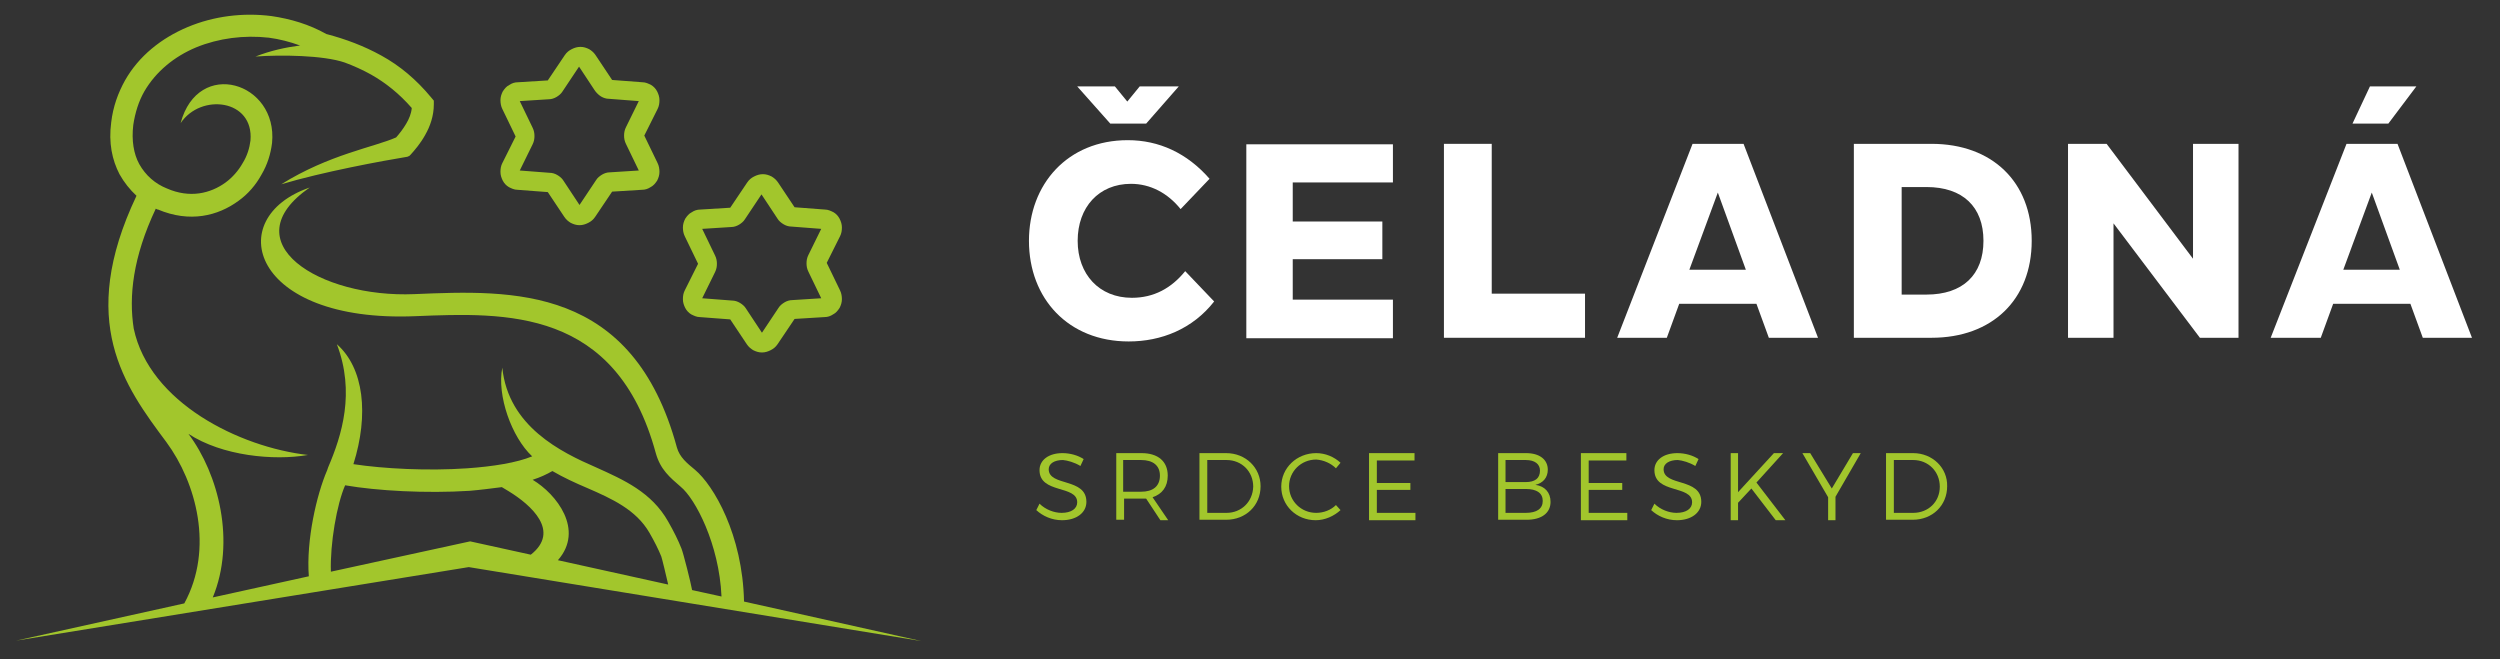
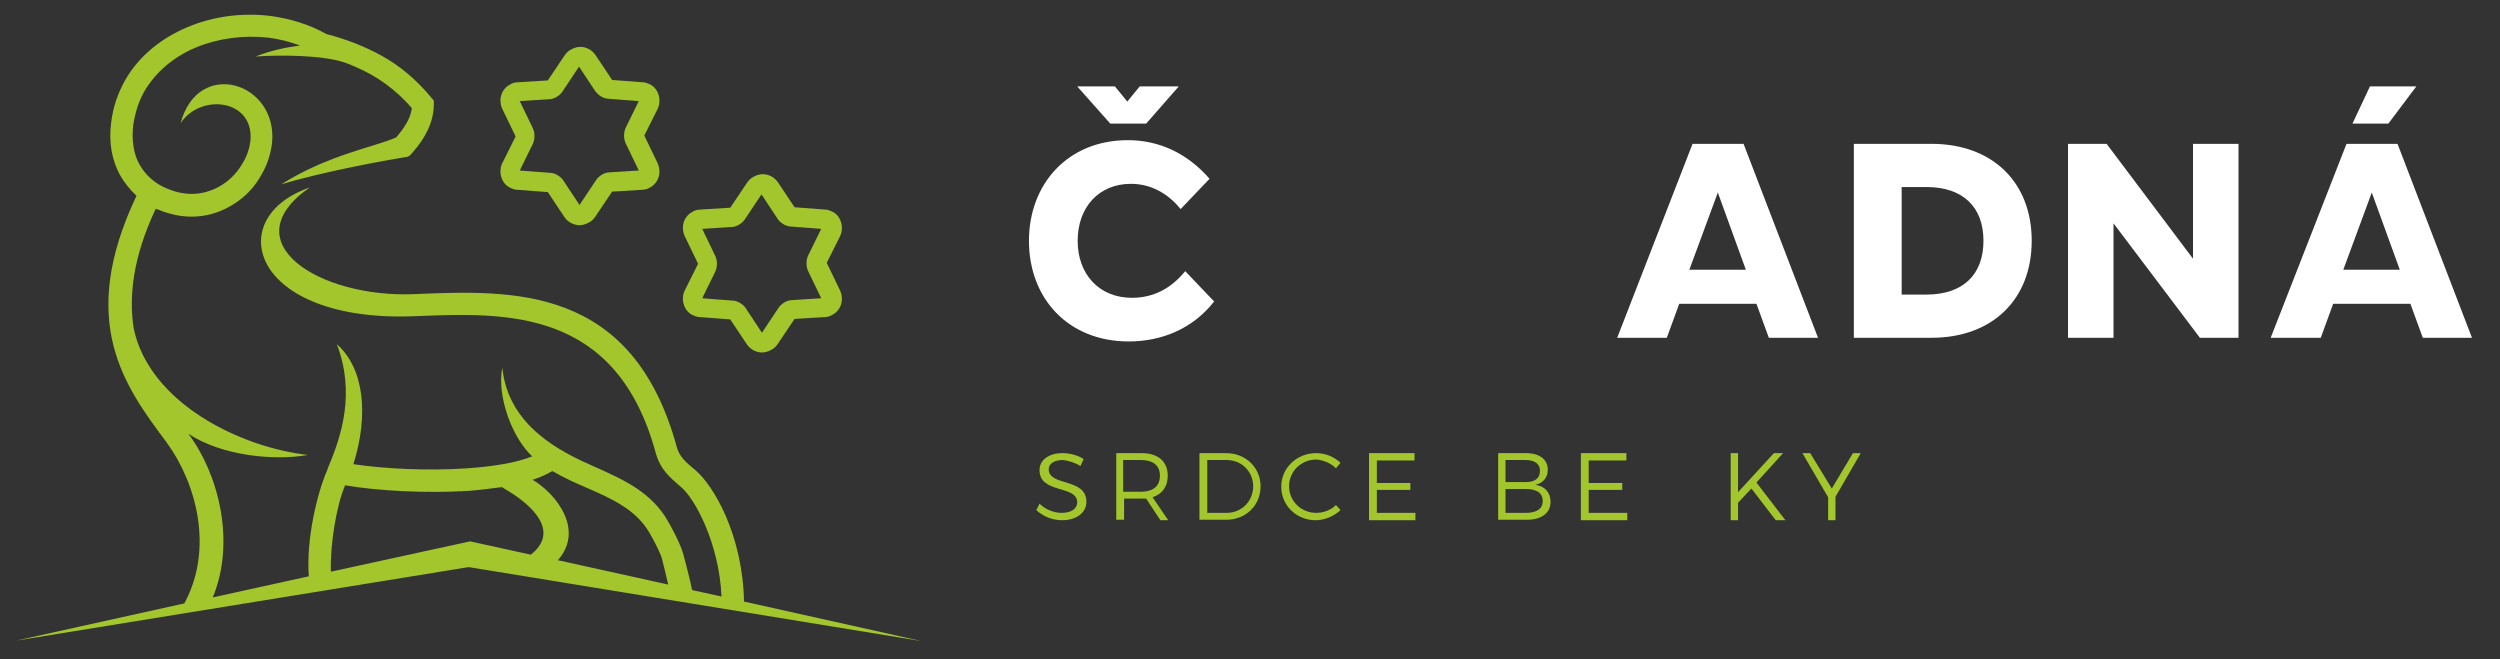
<svg xmlns="http://www.w3.org/2000/svg" version="1.1" id="Vrstva_1" x="0px" y="0px" viewBox="0 0 544 143.5" style="enable-background:new 0 0 544 143.5;" xml:space="preserve">
  <rect x="0" y="0" width="544" height="143.5" fill="#333333" stroke="none" />
  <style type="text/css">
	.st0{fill-rule:evenodd;clip-rule:evenodd;fill:#FFFFFF;}
	.st1{fill-rule:evenodd;clip-rule:evenodd;fill:#A2C62C;}
</style>
  <g>
    <g>
      <path class="st0" d="M245.6,74.3c7.1,0,13.9-2.7,18.6-8.7l-6.3-6.6c-3,3.7-6.8,5.8-11.6,5.8c-7.1,0-11.8-5.1-11.8-12.4    c0-7.3,4.6-12.4,11.6-12.4c4.2,0,8,2,10.8,5.5l6.3-6.6c-4.9-5.6-11-8.4-17.8-8.4c-13.1,0-21.5,9.6-21.5,21.9    C223.9,65,232.5,74.3,245.6,74.3L245.6,74.3z M234.4,18.8l7.2,8.1h7.8l7.1-8.1H248l-2.7,3.3l-2.7-3.3H234.4z" />
-       <polygon class="st0" points="271.2,73.6 303.1,73.6 303.1,65.2 281.3,65.2 281.3,56.4 300.8,56.4 300.8,48.2 281.3,48.2     281.3,39.7 303.1,39.7 303.1,31.4 271.2,31.4   " />
-       <polygon class="st0" points="314.2,73.5 344.9,73.5 344.9,63.9 324.6,63.9 324.6,31.3 314.2,31.3   " />
      <path class="st0" d="M351.9,73.5h10.8l2.7-7.4h16.8l2.7,7.4h10.7l-16.2-42.2h-11.1L351.9,73.5L351.9,73.5z M367.6,58.7l6.2-16.8    l6.1,16.8H367.6z" />
      <path class="st0" d="M403.4,73.5h16.9c13.2,0,21.8-8.3,21.8-21.1c0-12.8-8.6-21.1-21.8-21.1h-16.9V73.5L403.4,73.5z M413.8,64.1    V40.7h5.4c7.9,0,12.4,4.3,12.4,11.7c0,7.4-4.5,11.7-12.4,11.7H413.8z" />
      <polygon class="st0" points="450,73.5 459.9,73.5 459.9,48.6 478.7,73.5 487.1,73.5 487.1,31.3 477.2,31.3 477.2,56.3 458.4,31.3     450,31.3   " />
      <path class="st0" d="M494.1,73.5H505l2.7-7.4h16.8l2.7,7.4h10.7l-16.2-42.2h-11.1L494.1,73.5L494.1,73.5z M509.9,58.7l6.2-16.8    l6.1,16.8H509.9L509.9,58.7z M511.9,26.9h7.8l6.1-8.1h-10.1L511.9,26.9z" />
    </g>
    <g>
      <path class="st1" d="M235.1,101.4l0.7-1.5c-1.2-0.8-2.9-1.3-4.6-1.3c-3,0-5,1.5-5,3.7c0,5.2,8.2,3.2,8.2,7c0,1.4-1.3,2.3-3.4,2.3    c-1.6,0-3.5-0.7-4.8-2l-0.7,1.4c1.4,1.3,3.4,2.2,5.6,2.2c3.1,0,5.3-1.6,5.3-4c0-5.3-8.2-3.3-8.2-7.1c0-1.2,1.2-2,3.1-2    C232.3,100.2,233.8,100.6,235.1,101.4z" />
      <path class="st1" d="M254.2,113.2l-3.4-5c2.1-0.7,3.3-2.3,3.3-4.7c0-3.1-2.1-4.9-5.7-4.9h-5.5v14.5h1.7v-4.6h3.9    c0.3,0,0.6,0,0.9,0l3.1,4.7H254.2L254.2,113.2z M244.4,107v-6.9h3.9c2.6,0,4.1,1.2,4.1,3.4c0,2.3-1.5,3.5-4.1,3.5H244.4z" />
      <path class="st1" d="M266.8,98.6H261v14.5h5.8c4.3,0,7.5-3.1,7.5-7.3C274.3,101.8,271.1,98.6,266.8,98.6L266.8,98.6z M266.9,111.6    h-4.2v-11.5h4.2c3.3,0,5.8,2.5,5.8,5.8C272.6,109.2,270.1,111.6,266.9,111.6z" />
      <path class="st1" d="M290.7,101.9l1-1.2c-1.4-1.3-3.3-2.1-5.3-2.1c-4.2,0-7.6,3.2-7.6,7.3c0,4.1,3.3,7.3,7.5,7.3    c2,0,4-0.9,5.4-2.2l-1-1.1c-1.1,1.1-2.7,1.7-4.3,1.7c-3.3,0-5.9-2.6-5.9-5.8c0-3.2,2.6-5.8,5.9-5.8    C288,100.1,289.6,100.8,290.7,101.9z" />
      <polygon class="st1" points="297.9,98.6 297.9,113.2 308,113.2 308,111.6 299.6,111.6 299.6,106.6 306.9,106.6 306.9,105.1     299.6,105.1 299.6,100.2 307.8,100.2 307.8,98.6   " />
      <path class="st1" d="M332.1,98.6H326v14.5h6.2c3.3,0,5.2-1.5,5.2-3.9c0-2-1.2-3.4-3.3-3.7c1.7-0.4,2.7-1.6,2.7-3.3    C336.8,100,335,98.6,332.1,98.6L332.1,98.6z M332,104.9h-4.4v-4.8h4.4c2,0,3.1,0.9,3.1,2.3C335.1,104.1,334,104.9,332,104.9    L332,104.9z M332,111.6h-4.4v-5.2h4.4c2.4,0,3.7,0.9,3.7,2.6C335.7,110.7,334.4,111.6,332,111.6z" />
      <polygon class="st1" points="344,98.6 344,113.2 354.1,113.2 354.1,111.6 345.7,111.6 345.7,106.6 353,106.6 353,105.1     345.7,105.1 345.7,100.2 353.9,100.2 353.9,98.6   " />
-       <path class="st1" d="M368.9,101.4l0.7-1.5c-1.2-0.8-2.9-1.3-4.6-1.3c-3,0-5,1.5-5,3.7c0,5.2,8.2,3.2,8.2,7c0,1.4-1.3,2.3-3.4,2.3    c-1.6,0-3.5-0.7-4.8-2l-0.7,1.4c1.4,1.3,3.4,2.2,5.6,2.2c3.1,0,5.3-1.6,5.3-4c0-5.3-8.2-3.3-8.2-7.1c0-1.2,1.2-2,3.1-2    C366.1,100.2,367.6,100.6,368.9,101.4z" />
      <polygon class="st1" points="388.5,113.2 382.2,105 388,98.6 386,98.6 378.2,107.1 378.2,98.6 376.6,98.6 376.6,113.2     378.2,113.2 378.2,109.4 381.1,106.3 386.4,113.2   " />
      <polygon class="st1" points="404.9,98.6 403.2,98.6 398.6,106.3 393.9,98.6 392.2,98.6 397.8,108.2 397.8,113.2 399.4,113.2     399.4,108.1   " />
-       <path class="st1" d="M416.3,98.6h-5.9v14.5h5.8c4.3,0,7.5-3.1,7.5-7.3C423.8,101.8,420.5,98.6,416.3,98.6L416.3,98.6z     M416.3,111.6h-4.2v-11.5h4.2c3.3,0,5.8,2.5,5.8,5.8C422.1,109.2,419.6,111.6,416.3,111.6z" />
    </g>
    <g>
      <path class="st1" d="M161.9,130.9c-0.3-14.5-6.6-25.3-10.7-28.7c-1.7-1.4-3.3-2.7-3.9-4.8C137.7,62,111.6,63.1,90.2,64    c-20.7,0.9-40-11.3-22.8-23.2c-19.2,6.6-12.8,29.5,23,28c19.7-0.8,43.7-1.8,52.3,29.8c1,3.6,3.1,5.3,5.4,7.3    c3.2,2.6,8.4,12.5,8.9,23.9l-6.4-1.4c-0.3-1.7-1.9-8-2.3-9c-0.7-1.8-1.7-3.8-2.9-5.9c-3.6-6.4-9.7-9.1-15.7-11.8    c-7.6-3.3-19.1-8.9-20.4-21.7c-1.2,6,2,15.1,6.5,19.3c-3.4,1.4-8.5,2.2-14.1,2.6c-8.6,0.6-18.2,0.1-24.8-0.9    c3.4-10.8,2.3-20.9-3.6-26.1c4,10.5,1.1,19.8-1.9,26.8c0,0.1-0.1,0.2-0.1,0.3c0,0.1-0.1,0.2-0.1,0.3c-2.3,5.3-4.6,15.3-4,23.1    l-20.9,4.6c5-12.1,1.3-26.8-5.3-35.6c7.3,4.8,18.6,5.9,26,4.6c-14.9-1.7-34.5-11.4-37.9-27.5c-1.1-7-0.2-15.5,4.8-26.1    c0.2,0.1,0.3,0.2,0.5,0.2c6.9,2.9,13,1.4,17.5-1.9c2.1-1.5,3.8-3.5,5-5.7c1.3-2.2,2-4.5,2.3-6.9c1.3-13.2-16.1-18.6-19.9-4.3    c4.4-6.6,16-5.2,15.2,3.8c-0.2,1.6-0.7,3.3-1.7,4.9c-0.9,1.6-2.2,3.1-3.7,4.2c-3.3,2.4-7.8,3.5-12.8,1.3c-2.5-1-4.6-2.8-6-5.3    c-1.2-2.2-1.7-5.1-1.3-8.5c0.4-2.7,1.2-5.2,2.4-7.3c2.5-4.3,6.5-7.6,11.3-9.6c4.9-2,10.4-2.7,15.8-2.1c2.3,0.3,4.6,0.9,6.8,1.7    c-3.1,0.4-6.4,1.1-9.7,2.4c5.5-0.4,14.7-0.3,19.4,1.3c1.9,0.7,3.9,1.6,5.7,2.6c3.2,1.8,6.2,4.2,8.9,7.3c-0.1,1.2-0.6,2.4-1.2,3.4    c0,0,0,0,0,0c-0.7,1.2-1.5,2.2-2.2,3c-4.7,2.1-14.6,3.7-25,10.2c9-2.7,22-5.1,27.5-6c0.1-0.1,0.3-0.1,0.4-0.2    c0.1-0.1,0.2-0.2,0.3-0.3c0.9-1,2.1-2.4,3.1-4.2c0,0,0,0,0,0c1.1-1.9,1.9-4.2,1.9-6.7c0-0.3,0-0.5,0-0.8c-0.2-0.2-0.3-0.4-0.5-0.6    c-3.3-4-6.9-7-10.9-9.2c-3.8-2.1-7.8-3.6-12-4.7c-3.7-2.1-7.8-3.3-11.9-3.9c-6.2-0.8-12.6,0-18.3,2.4c-5.7,2.4-10.6,6.3-13.6,11.6    c-1.5,2.7-2.6,5.7-3,9.1c-0.6,4.5,0.2,8.2,1.8,11.3c1,1.8,2.3,3.4,3.7,4.7c-13,27.4-2.6,41.4,6.5,53.6c6.5,8.8,10.4,23.2,3.9,35.1    l-36.6,8.1l98.5-16l98.5,16.1L161.9,130.9z M120.2,102.5c2.4,1.4,5,2.6,7.6,3.7c5.3,2.3,10.6,4.7,13.5,9.7c1.1,1.9,2,3.7,2.6,5.2    c0.1,0.2,1.1,4.3,1.5,6.1l-24-5.3c5.8-6.6-0.3-14.4-5.5-17.5C117.5,103.9,119,103.2,120.2,102.5z M72,124.4    c-0.2-6.1,1.3-14.7,3.1-18.8c6.9,1.2,17.6,1.8,27.1,1.2c2.4-0.2,4.6-0.5,7-0.8c0.5,0.3,0.3,0.2,1.5,0.9c4.9,3,11.3,8.7,4.8,13.8    l-13.2-2.9L72,124.4z" />
      <polygon class="st1" points="108.9,47.7 108.9,47.7 108.9,47.7   " />
      <path class="st1" d="M151.9,57.4l-2.9,5.8c-0.3,0.6-0.4,1.2-0.4,1.9c0,0.7,0.2,1.3,0.5,1.9c0.3,0.6,0.8,1.1,1.3,1.4    c0.6,0.3,1.2,0.6,1.9,0.6l6.6,0.5l3.6,5.4c0.4,0.6,0.9,1,1.4,1.3c0.6,0.3,1.2,0.5,1.9,0.5c0.7,0,1.3-0.2,1.9-0.5    c0.6-0.3,1.1-0.7,1.5-1.3l3.7-5.5l6.5-0.4c0.7,0,1.3-0.2,1.9-0.6c0.6-0.3,1-0.8,1.4-1.4c0.3-0.6,0.5-1.2,0.5-1.9    c0-0.6-0.1-1.3-0.4-1.9l-2.9-6l2.9-5.8c0.3-0.6,0.4-1.2,0.4-1.9c0-0.7-0.2-1.3-0.5-1.9c-0.3-0.6-0.8-1.1-1.3-1.4    c-0.6-0.3-1.2-0.6-1.9-0.6l-6.6-0.5l-3.6-5.4l0,0c-0.4-0.6-0.9-1-1.4-1.3c-0.6-0.3-1.2-0.5-1.9-0.5c-0.7,0-1.3,0.2-1.9,0.5    c-0.6,0.3-1.1,0.7-1.5,1.3l-3.7,5.5l-6.5,0.4c-0.7,0-1.3,0.2-1.9,0.6c-0.6,0.3-1,0.8-1.4,1.4c-0.3,0.6-0.5,1.2-0.5,1.9    c0,0.6,0.1,1.3,0.4,1.9L151.9,57.4z M165.7,42.1L165.7,42.1L165.7,42.1L165.7,42.1z M159.1,49.4c0.6,0,1.2-0.2,1.7-0.5    c0.5-0.3,1-0.7,1.3-1.2h0l3.6-5.4l3.5,5.3c0.3,0.5,0.8,0.9,1.3,1.2c0.5,0.3,1.1,0.5,1.7,0.5l6.5,0.5l-2.8,5.7    c-0.3,0.6-0.4,1.2-0.4,1.8c0,0.6,0.1,1.2,0.4,1.8l2.8,5.8l-6.3,0.4c-0.6,0-1.2,0.2-1.7,0.5c-0.5,0.3-1,0.7-1.3,1.2h0l-3.6,5.4    l-3.5-5.3c-0.3-0.5-0.8-0.9-1.3-1.2c-0.5-0.3-1.1-0.5-1.7-0.5l-6.5-0.5l2.8-5.7c0.3-0.6,0.4-1.2,0.4-1.8c0-0.6-0.1-1.2-0.4-1.8    l-2.8-5.8L159.1,49.4z" />
      <path class="st1" d="M112.2,29.7l-2.9,5.8c-0.3,0.6-0.4,1.2-0.4,1.9c0,0.7,0.2,1.3,0.5,1.9c0.3,0.6,0.8,1.1,1.3,1.4    c0.6,0.3,1.2,0.6,1.9,0.6l6.6,0.5l3.6,5.4c0.4,0.6,0.9,1,1.4,1.3c0.6,0.3,1.2,0.5,1.9,0.5c0.7,0,1.3-0.2,1.9-0.5    c0.6-0.3,1.1-0.7,1.5-1.3l3.7-5.5l6.5-0.4c0.7,0,1.3-0.2,1.9-0.6c0.6-0.3,1-0.8,1.4-1.4c0.3-0.6,0.5-1.2,0.5-1.9    c0-0.6-0.1-1.3-0.4-1.9l-2.9-6l2.9-5.8c0.3-0.6,0.4-1.2,0.4-1.9c0-0.7-0.2-1.3-0.5-1.9c-0.3-0.6-0.8-1.1-1.3-1.4    c-0.6-0.3-1.2-0.6-1.9-0.6l-6.6-0.5l-3.6-5.4l0,0c-0.4-0.6-0.9-1-1.4-1.3c-0.6-0.3-1.2-0.5-1.9-0.5c-0.7,0-1.3,0.2-1.9,0.5    c-0.6,0.3-1.1,0.7-1.5,1.3l-3.7,5.5l-6.5,0.4c-0.7,0-1.3,0.2-1.9,0.6c-0.6,0.3-1,0.8-1.4,1.4c-0.3,0.6-0.5,1.2-0.5,1.9    c0,0.6,0.1,1.3,0.4,1.9L112.2,29.7z M126,14.3L126,14.3L126,14.3L126,14.3z M119.4,21.6c0.6,0,1.2-0.2,1.7-0.5    c0.5-0.3,1-0.7,1.3-1.2h0l3.6-5.4l3.5,5.3c0.4,0.5,0.8,0.9,1.3,1.2c0.5,0.3,1.1,0.5,1.7,0.5l6.5,0.5l-2.8,5.7    c-0.3,0.6-0.4,1.2-0.4,1.8c0,0.6,0.1,1.2,0.4,1.8l2.8,5.8l-6.3,0.4c-0.6,0-1.2,0.2-1.7,0.5c-0.5,0.3-1,0.7-1.3,1.2h0l-3.6,5.4    l-3.5-5.3c-0.3-0.5-0.8-0.9-1.3-1.2c-0.5-0.3-1.1-0.5-1.7-0.5l-6.5-0.5l2.8-5.7c0.3-0.6,0.4-1.2,0.4-1.8c0-0.6-0.1-1.2-0.4-1.8    l-2.8-5.8L119.4,21.6z" />
    </g>
  </g>
</svg>